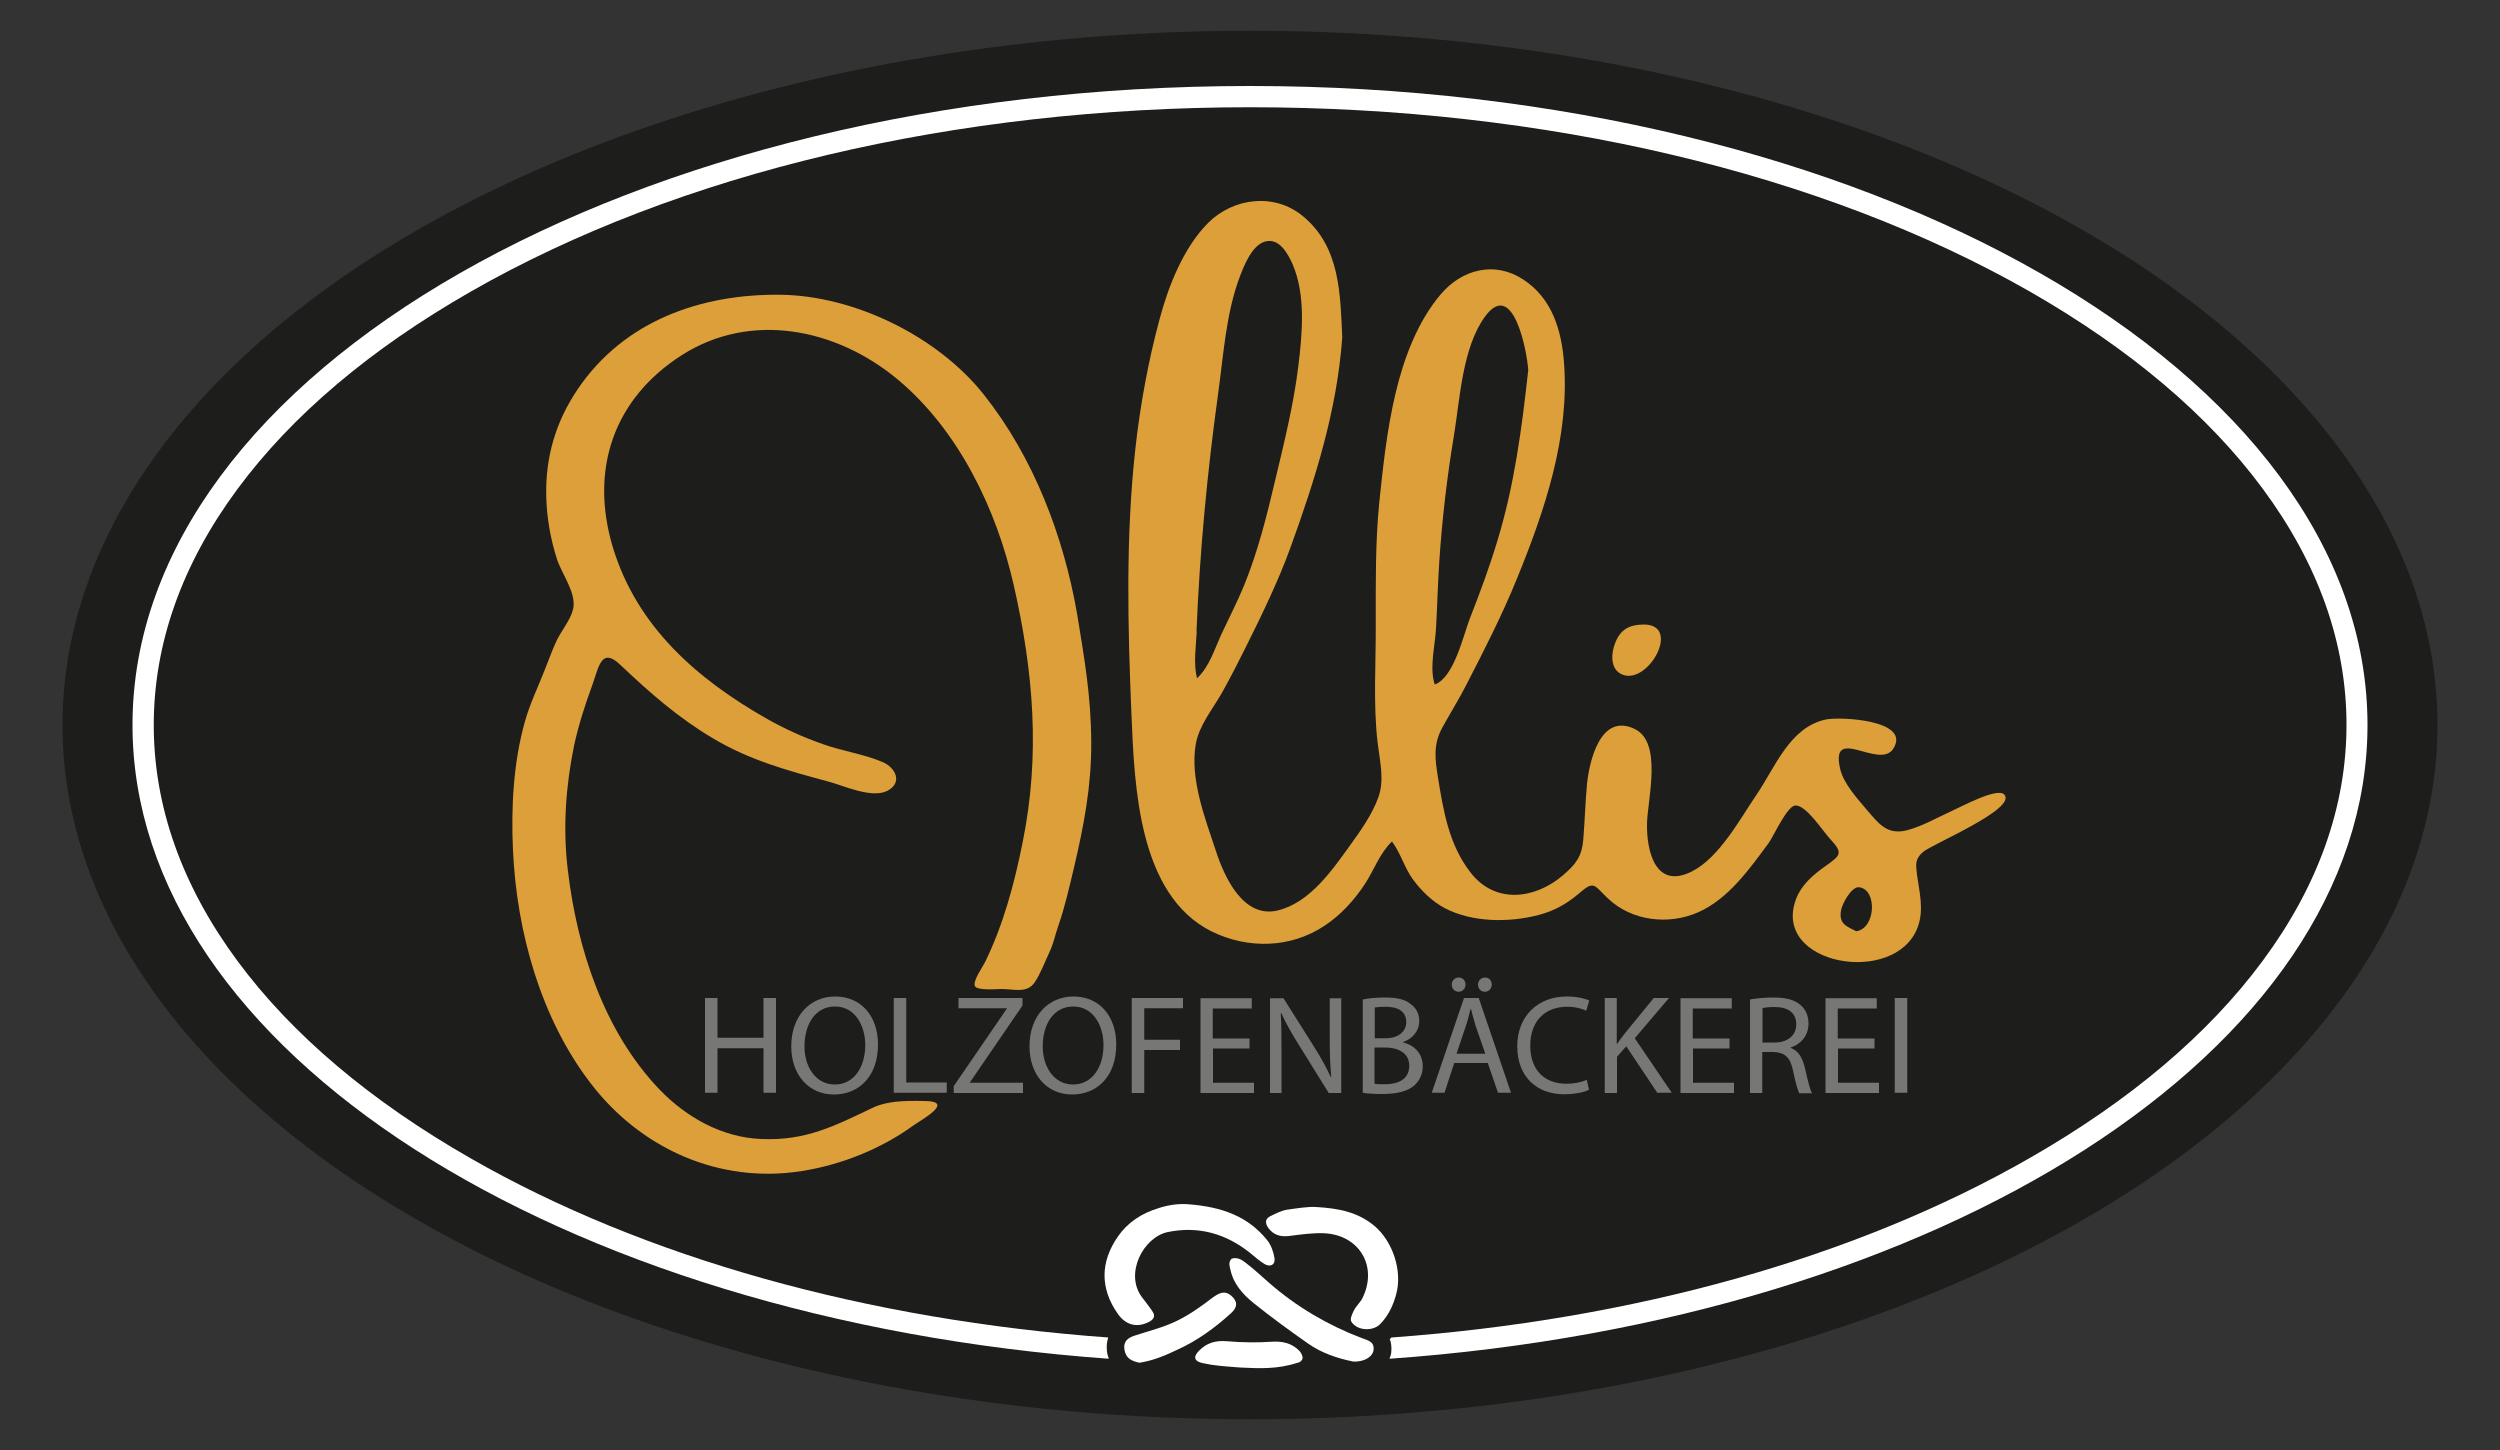
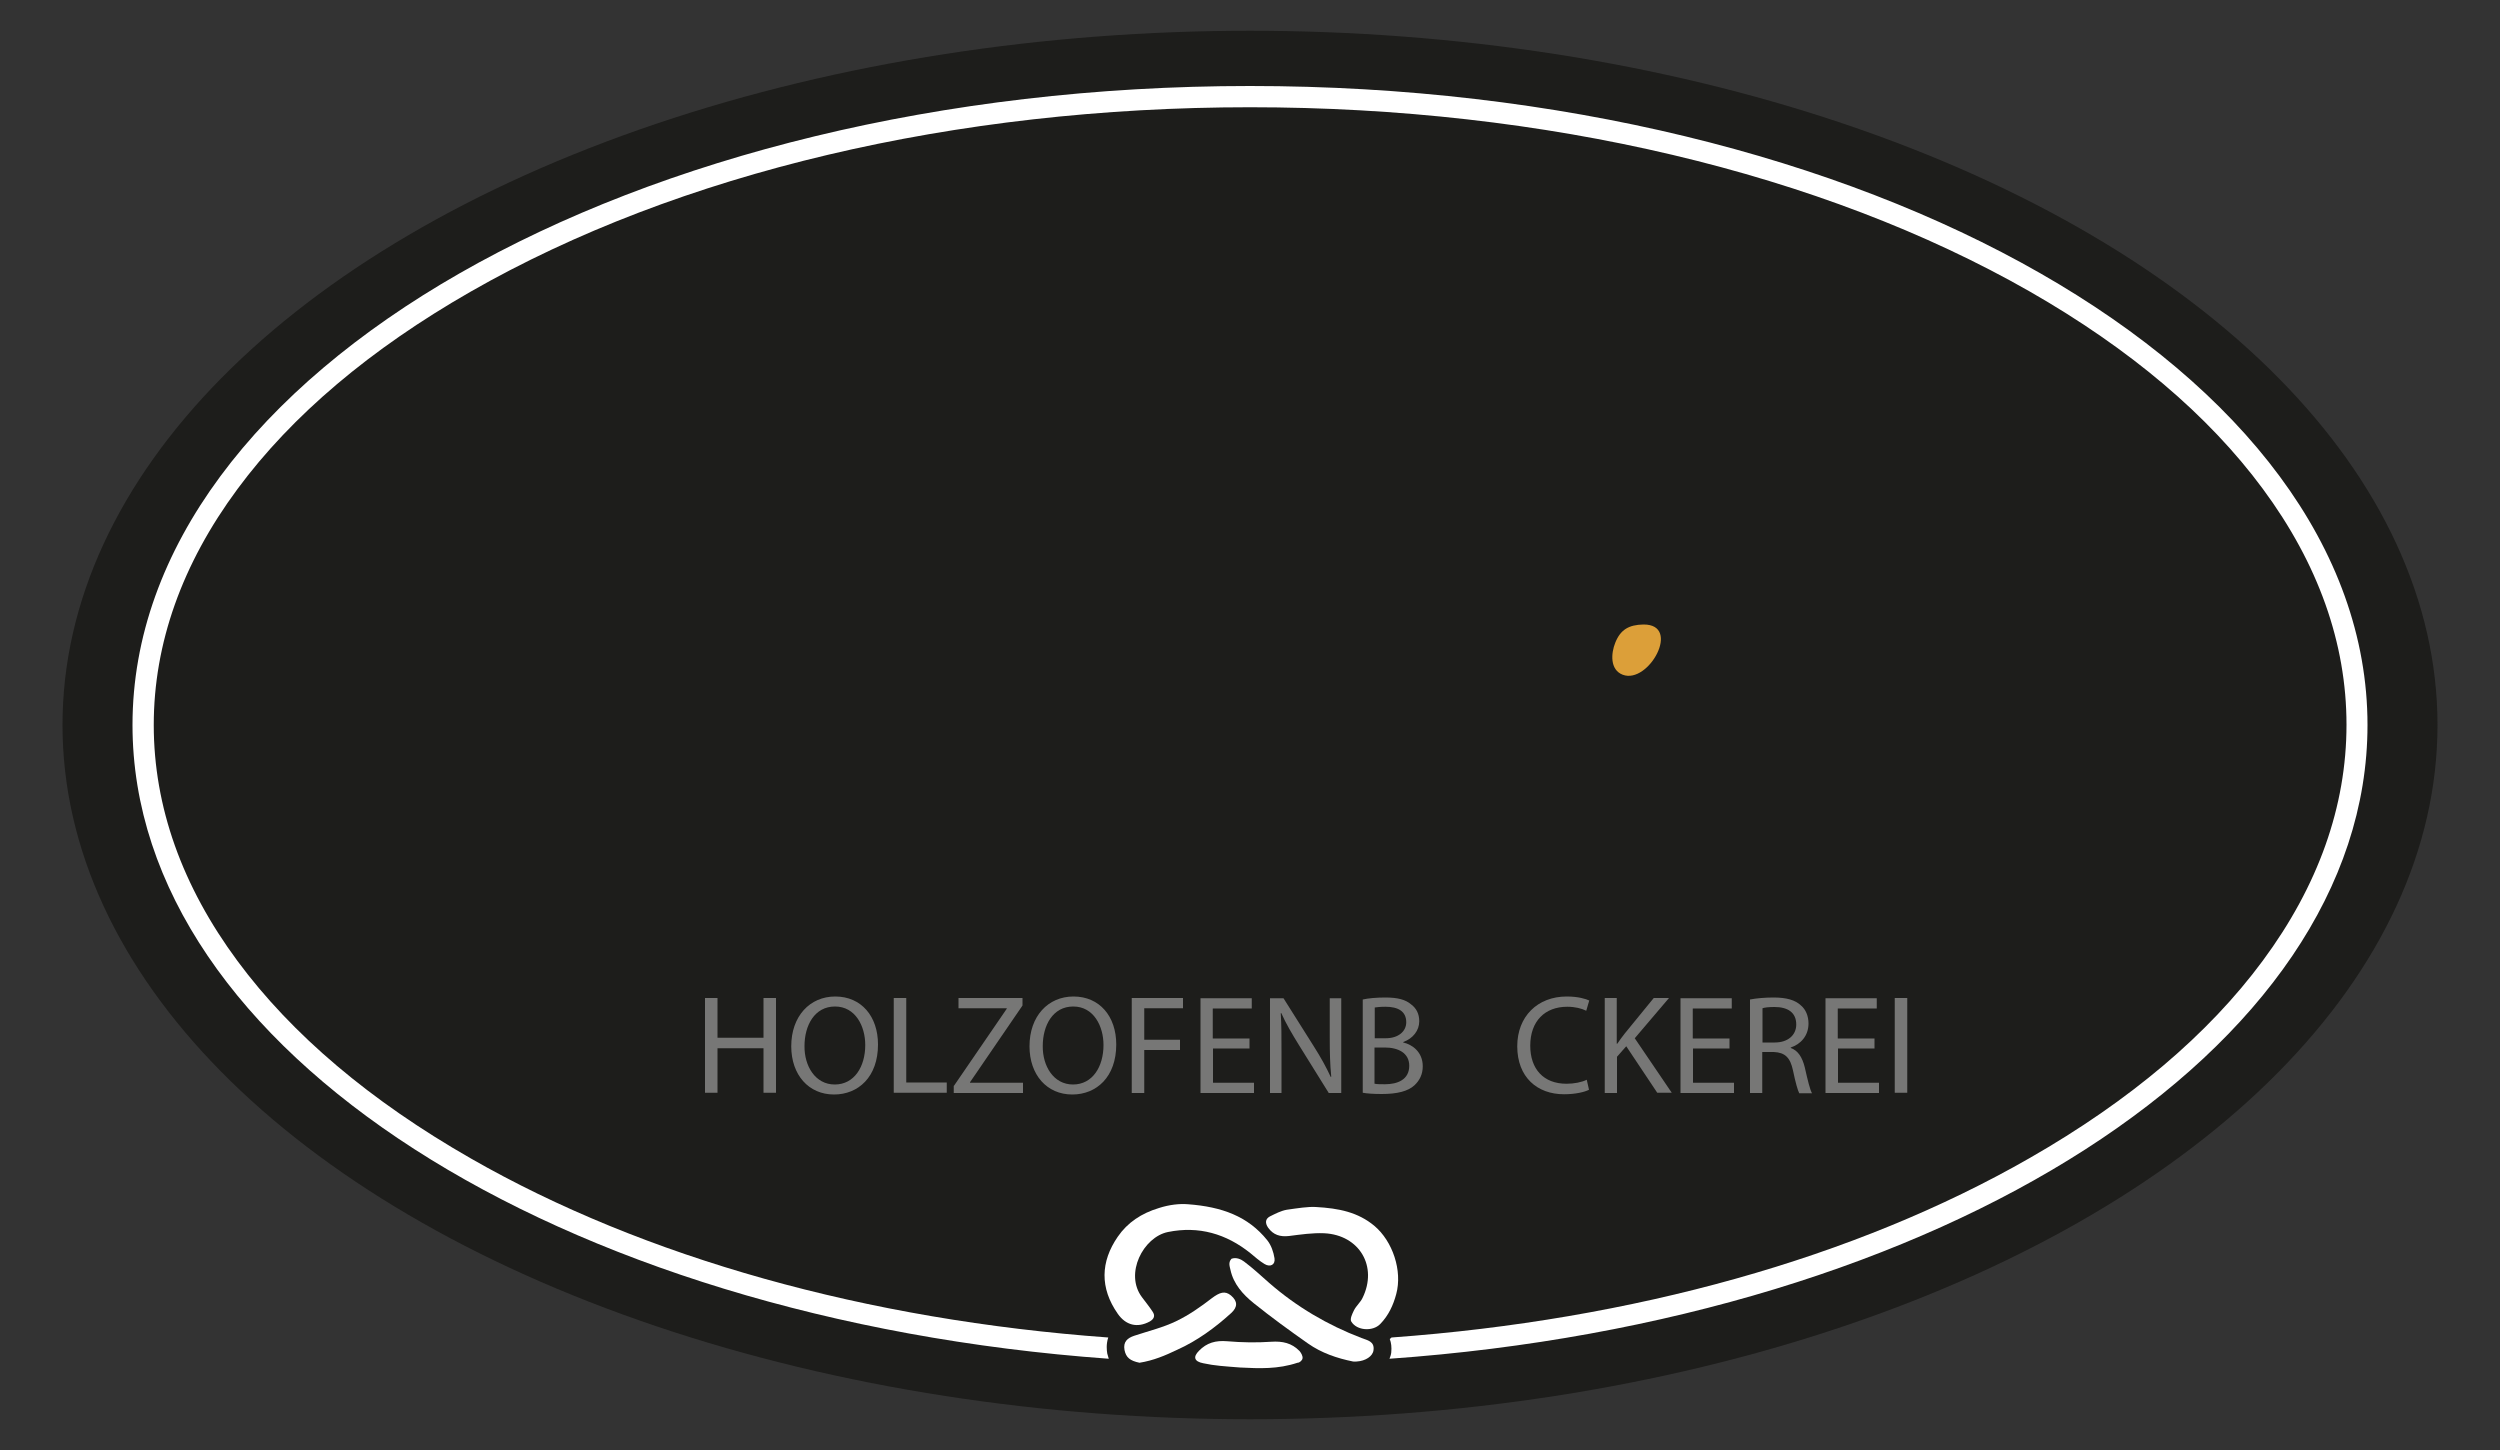
<svg xmlns="http://www.w3.org/2000/svg" version="1.1" id="Ebene_1" x="0px" y="0px" viewBox="0 0 1000 580" style="enable-background:new 0 0 1000 580;" xml:space="preserve">
  <rect x="0" y="0" width="1000" height="580" fill="#333333" stroke="none" />
  <style type="text/css"> .st0{fill:#1D1D1B;} .st1{fill:#FFFFFF;} .st2{fill:#DC9F39;} .st3{fill:#777776;} </style>
  <g>
    <g>
      <ellipse class="st0" cx="500" cy="290" rx="475" ry="277.7" />
    </g>
    <path class="st1" d="M500,34.4C253.1,34.4,53,148.9,53,290c0,130.2,170.3,237.6,390.5,253.5c-0.2-0.7-0.4-1.4-0.6-2.1 c-0.2-1.2-0.5-3.7,0.4-6.4c-96.4-7-185.5-31.8-255.1-71.7c-40-22.9-71.4-49.4-93.2-78.9c-22.2-30-33.5-61.8-33.5-94.4 s11.3-64.4,33.5-94.4c21.8-29.5,53.2-56,93.2-78.9C271.3,69.1,382.1,42.9,500,42.9s228.7,26.2,311.9,73.7 c40,22.9,71.4,49.4,93.2,78.9c22.2,30,33.5,61.8,33.5,94.4s-11.3,64.4-33.5,94.4c-21.8,29.5-53.2,56-93.2,78.9 C742.2,503.2,653.1,528,556.6,535c-0.2,0.2-0.4,0.4-0.7,0.6c0.6,1.5,0.8,3.3,0.6,5.4c-0.1,0.9-0.4,1.7-0.7,2.5 C776.4,527.9,947,420.3,947,290C947,148.9,746.9,34.4,500,34.4z" />
    <g>
-       <path class="st2" d="M536.9,135c-2.1,29.2-10.8,56.6-20.7,84c-4.9,13.5-11.3,26.6-17.7,39.5c-3.1,6.2-6.2,12.3-9.6,18.4 c-3.7,6.6-9.3,13.2-10.6,20.8c-2.4,13.9,3.8,29.8,8.1,42.8c3.4,10.4,10.9,26.9,24.6,23.7c13-3.1,21.9-16.2,29.2-26.3 c4.1-5.7,8.5-11.9,11-18.6c2.7-7.1,0.8-14.4-0.1-21.8c-1.9-15.6-0.7-32.2-0.8-48c0-16.1-0.2-32.3,1.4-48.4 c2.8-26.9,6.3-61.7,24.6-83.4c8.5-10,21.6-13.4,33-5.9c11.5,7.5,15.3,20.2,16.3,33.2c2.3,29.9-7.8,59.5-19,86.9 c-5.8,14.2-12.9,28.1-19.9,41.7c-3,5.9-6.5,11.5-9.7,17.3c-3.8,6.9-3,12.6-1.8,20.2c2.2,13.5,4.4,26.9,13.1,38 c9.8,12.6,25.7,10.6,36.9,1c5.1-4.4,7.5-7.4,8.1-14.1c0.6-7.4,0.8-14.9,1.5-22.4c0.9-8.9,5.3-28.7,19.1-22 c11.2,5.4,5.1,28.2,4.9,37.9c-0.2,11.2,3.5,26.5,18.1,19c10.9-5.6,19.1-20.9,25.7-30.6c7.6-11.2,13.3-27,27.7-30.1 c5.5-1.2,34.4,0.1,27,11.7c-5.5,8.6-25.5-10-21.2,8.2c1.4,5.8,6.8,11.7,10.6,16.2c4.9,5.7,8.2,10.2,16.1,8.2 c6.4-1.7,12.1-5.1,18.1-7.8c3-1.3,18-9.5,20.8-6.5c5.3,5.7-29,19.9-32.5,23c-3.2,2.8-2.9,4.8-2.4,9.1c1,7.3,2.9,14.1,0.2,21.2 c-9.1,23.6-58.8,14.9-48.5-11.7c2.2-5.6,6.8-9.5,11.6-12.9c6.3-4.5,7.3-5.2,1.7-11.2c-2.6-2.8-9.4-13.4-13.7-13.1 c-3.3,0.2-8.7,12.4-10.7,15.1c-7.6,10.3-16.1,22.3-28.1,27.6c-11.8,5.2-26.5,3.6-36.1-5.5c-5.9-5.6-5.4-7.4-12-1.7 c-4.7,4-9.9,6.8-15.8,8.3c-11.8,3.1-26.6,3-37.6-2.8c-5-2.7-9.2-6.8-12.6-11.4c-3.5-4.8-4.9-10.5-8.4-15.2 c-4.9,4.6-7.2,11.5-10.9,17.1c-4.3,6.5-9.6,12.3-16.1,16.6c-13.5,9-30.6,9.4-45.1,2.3c-29.4-14.6-30.9-58.3-32.1-86.3 c-1.5-35.6-2.4-71.7,1.6-107.3c1.9-17.1,5.2-35,9.7-51.6c3.5-13.1,9.6-28.5,19.4-38.3c10.1-10,26.5-12.1,37.9-2.6 C536.1,98.8,536.1,117.6,536.9,135z M478.6,252.5c0,0,0.1,0,0.1,0c-0.3,6.2-1.4,12.7,0.1,18.8c4.9-4.5,7-11.6,9.7-17.5 c3-6.4,6.3-12.8,9-19.3c5.5-13.4,9.2-28,12.5-42.1c3.6-15.1,7.4-30.3,9.3-45.7c1.6-13,3.1-28.7-2.3-41.1c-1.9-4.2-5.3-10.5-10.9-9 c-5.4,1.5-8.5,9.7-10.3,14.4c-5.4,14.5-6.4,30.9-8.5,46.1C482.9,189,479.9,220.4,478.6,252.5z M611.3,148 c-0.5-7.5-6-36.6-17.2-21.5c-9.1,12.3-10.1,32.8-12.5,47.6c-2.8,16.7-4.8,33.9-5.9,50.8c-0.6,8.9-0.8,17.8-1.3,26.6 c-0.4,6.8-2.7,15.8-0.5,22.3c7.6-2.7,11.3-19.2,14-26.3c4-10.2,7.8-20.4,11-31C605.8,193.9,608.7,171.5,611.3,148z M742.5,372.5 c7.8-1.1,8.5-16.6,1.2-17.6c-3.2-0.4-6.9,6.8-7.3,9.3C735.5,369.5,738.5,370.5,742.5,372.5z" />
-       <path class="st2" d="M436.5,297c0.1,17.4-3,33.4-6.8,49.6c-1.9,7.9-3.7,16.1-6.4,23.8c-1.3,3.7-1.8,6.7-3.4,10.2 c-1.7,3.6-3.8,9.1-6,12.3c-3.1,4.6-8.3,2.7-13.3,2.7c-1.7,0-9.6,0.7-10.6-1.1c-1.1-1.9,3.1-7.8,4-9.6c7.4-15.2,11.7-31.3,15-47.7 c7.2-35.2,4.4-68.4-3.5-103.1c-6.9-30.5-22.1-62-46.4-82.3c-24.5-20.4-58.6-27.4-86.3-9.8c-27.3,17.4-37,45.7-27.7,76.8 c9.6,31.8,33.6,52.8,61.8,68.8c7.1,4,14.4,7.3,22.1,10c7.7,2.8,16.5,4,24,7.2c5.2,2.2,8.2,8.2,2,11.5c-6.4,3.3-17.8-2.2-24.1-3.8 c-16-4.3-31.2-8.5-45.6-17.1c-13.9-8.2-25.4-18.3-37.1-29.4c-7.6-7.3-8.6,0.5-11.2,7.8c-2.9,7.9-5.5,15.9-7.3,24.1 c-3.4,16.4-4.6,33.3-2.6,49.9c3.7,31.5,14.4,64.7,36.7,88c10.7,11.1,25,19.2,40.7,19.8c17.8,0.8,29.5-5.3,44.6-12.5 c5.4-2.6,12.3-2.9,20.5-2.7c12.8,0-0.9,7.4-4.4,9.9c-12.9,9.3-28.6,15.6-44.4,18.1c-33.1,5.3-64.7-9-84.7-35.3 c-19.9-26-29.4-60.5-30.9-92.8c-0.8-17,0.1-35.3,4.8-51.8c2-7.1,5.3-13.9,8-20.8c1.5-3.7,2.8-7.5,4.5-11.1 c1.9-4.2,5.6-8.4,6.7-12.8c1.6-6.4-4.5-14.2-6.4-20.1c-2.6-8.1-4.1-16.6-4.3-25c-0.4-15.9,3.8-30.1,12.7-43.2 c18.5-27.2,49.2-38,81.1-37.6c29.5,0.4,62.7,16.6,81.2,39.9c20,25.2,32,56.8,37.4,88.1C433.6,262.7,436.4,277.7,436.5,297z" />
      <path class="st2" d="M657.4,249.8c15.3-0.1,2.1,24-8.3,20.1c-5.2-2-4.7-8.6-3-12.8C648.2,251.8,651.6,249.9,657.4,249.8z" />
    </g>
    <g>
      <path class="st3" d="M287,399.2v15.9h18.4v-15.9h5v37.9h-5v-17.8H287v17.8h-5v-37.9H287z" />
      <path class="st3" d="M333.6,437.8c-10.1,0-17.1-7.8-17.1-19.3c0-12,7.4-19.9,17.6-19.9c10.4,0,17.1,7.9,17.1,19.2 C351.2,430.8,343.3,437.8,333.6,437.8L333.6,437.8z M333.9,433.8c7.8,0,12.2-7.1,12.2-15.8c0-7.5-3.9-15.4-12.1-15.4 c-8.2,0-12.2,7.6-12.2,15.8C321.7,426.4,326.1,433.8,333.9,433.8L333.9,433.8z" />
-       <path class="st3" d="M357.5,399.2h5v33.8h16.2v4.1h-21.2V399.2z" />
+       <path class="st3" d="M357.5,399.2h5v33.8h16.2v4.1h-21.2V399.2" />
      <path class="st3" d="M381.6,434.3l21.1-30.8v-0.2h-19.3v-4.1H409v3L388,432.9v0.2h21.2v4.1h-27.7V434.3z" />
      <path class="st3" d="M428.9,437.8c-10.1,0-17.1-7.8-17.1-19.3c0-12,7.4-19.9,17.6-19.9c10.4,0,17.1,7.9,17.1,19.2 C446.5,430.8,438.6,437.8,428.9,437.8L428.9,437.8z M429.2,433.8c7.8,0,12.2-7.1,12.2-15.8c0-7.5-3.9-15.4-12.1-15.4 c-8.2,0-12.2,7.6-12.2,15.8C417,426.4,421.4,433.8,429.2,433.8L429.2,433.8z" />
      <path class="st3" d="M452.8,399.2h20.4v4.1h-15.5v12.6h14.3v4.1h-14.3v17.2h-5V399.2z" />
      <path class="st3" d="M499.9,419.4h-14.7v13.7h16.4v4.1h-21.4v-37.9h20.5v4.1h-15.6v12h14.7V419.4z" />
      <path class="st3" d="M508,437.2v-37.9h5.4l12.1,19.2c2.8,4.4,5,8.4,6.8,12.3l0.2-0.1c-0.5-5.1-0.6-9.7-0.6-15.5v-15.9h4.6v37.9h-5 l-12-19.3c-2.6-4.2-5.2-8.6-7-12.7l-0.2,0.1c0.3,4.8,0.3,9.3,0.3,15.7v16.2H508z" />
      <path class="st3" d="M545.1,399.8c2.1-0.5,5.6-0.8,9-0.8c4.9,0,8.1,0.8,10.4,2.8c2,1.5,3.2,3.7,3.2,6.7c0,3.7-2.5,6.9-6.4,8.3v0.2 c3.6,0.8,7.8,3.8,7.8,9.5c0,3.3-1.3,5.7-3.3,7.6c-2.6,2.4-6.9,3.5-13.1,3.5c-3.4,0-6-0.2-7.6-0.5V399.8z M549.9,415.3h4.4 c5.1,0,8.2-2.8,8.2-6.4c0-4.4-3.3-6.2-8.3-6.2c-2.3,0-3.5,0.2-4.3,0.3V415.3z M549.9,433.5c1,0.2,2.4,0.2,4.1,0.2 c5.1,0,9.7-1.9,9.7-7.4c0-5.1-4.4-7.3-9.8-7.3h-4.1V433.5z" />
-       <path class="st3" d="M581.7,425.2l-3.9,11.9h-5.1l12.9-37.9h5.9l12.9,37.9h-5.2l-4.1-11.9H581.7z M583.4,396.7 c-1.6,0-2.7-1.3-2.7-2.9c0-1.5,1.2-2.8,2.8-2.8c1.6,0,2.7,1.2,2.7,2.8C586.2,395.4,585.1,396.7,583.4,396.7L583.4,396.7z M594.1,421.4l-3.8-10.9c-0.8-2.5-1.3-4.7-1.9-6.9h-0.2c-0.5,2.2-1.1,4.6-1.9,6.9l-3.7,11H594.1z M593.9,396.7 c-1.6,0-2.7-1.3-2.7-2.9c0-1.5,1.2-2.8,2.8-2.8c1.6,0,2.7,1.2,2.7,2.8C596.7,395.4,595.6,396.7,593.9,396.7L593.9,396.7z" />
      <path class="st3" d="M635.6,435.9c-1.7,0.9-5.4,1.8-10,1.8c-10.7,0-18.7-6.8-18.7-19.2c0-11.9,8.1-19.9,19.8-19.9 c4.7,0,7.7,1,9,1.6l-1.2,4.1c-1.8-0.9-4.4-1.6-7.6-1.6c-8.9,0-14.8,5.7-14.8,15.6c0,9.3,5.3,15.2,14.5,15.2c3,0,6.1-0.6,8.1-1.6 L635.6,435.9z" />
      <path class="st3" d="M641.8,399.2h4.9v18.3h0.2c1-1.5,2-2.8,3-4.1l11.6-14.2h6.1l-13.7,16.1l14.8,21.8h-5.8l-12.4-18.6l-3.7,4.2 v14.5h-4.9V399.2z" />
      <path class="st3" d="M691.9,419.4h-14.7v13.7h16.4v4.1h-21.4v-37.9h20.5v4.1h-15.6v12h14.7V419.4z" />
      <path class="st3" d="M700,399.8c2.5-0.5,6.1-0.8,9.4-0.8c5.2,0,8.7,1,11,3.2c1.9,1.6,3,4.2,3,7.2c0,5-3.2,8.3-7.1,9.6v0.2 c2.9,1,4.6,3.7,5.6,7.7c1.2,5.3,2.1,9,2.9,10.4h-5.1c-0.6-1.1-1.5-4.3-2.5-9.1c-1.1-5.2-3.2-7.2-7.7-7.4h-4.6v16.4H700V399.8z M704.9,417h5c5.2,0,8.6-2.9,8.6-7.2c0-4.9-3.5-7-8.7-7c-2.4,0-4,0.2-4.8,0.5V417z" />
      <path class="st3" d="M749.9,419.4h-14.7v13.7h16.4v4.1h-21.4v-37.9h20.5v4.1h-15.6v12h14.7V419.4z" />
      <path class="st3" d="M762.9,399.2v37.9h-5v-37.9H762.9z" />
    </g>
    <g>
      <path class="st1" d="M475.2,481.7c13.5,1,24,4.8,31.7,14.4c1.6,2,2.5,4.7,2.9,7.2c0.4,2.6-1.7,3.7-4,2.3c-2-1.2-3.8-2.8-5.6-4.3 c-9.7-7.8-20.7-11-33-8.5c-9.9,2-17.5,16.7-10.4,26.1c1.4,1.9,2.9,3.7,4.2,5.7c1.2,1.7,0.6,3-1.1,4c-5,2.7-9.6,1.5-12.8-3.1 c-7.2-10.3-6.9-20.8,0-30.8c3.9-5.7,9.5-9.4,16.5-11.5C467.6,481.9,471.8,481.4,475.2,481.7z" />
      <path class="st1" d="M526.3,482.8c9.3,0.5,16.9,2.1,23.4,7.5c7.4,6.2,11.3,18,8.8,27.3c-1.2,4.5-3.1,8.6-6.4,12 c-3,3.1-9.4,2.7-11.6-1c-0.6-1,0.4-3.1,1.1-4.5c0.9-1.8,2.6-3.2,3.4-4.9c6.2-12.6-1.2-25.2-15.3-25.9c-4.7-0.2-9.4,0.5-14.1,1.1 c-3.5,0.4-6.3-0.4-8.4-3.4c-1.2-1.8-1.1-3.4,0.7-4.4c2.2-1.1,4.5-2.3,6.8-2.7C518.9,483.3,523.3,482.6,526.3,482.8z" />
      <path class="st1" d="M541.2,544.6c-6.4-1.3-12.6-3.4-18-7.2c-7.4-5.2-14.7-10.5-21.8-16.2c-4.2-3.4-8-7.6-9.2-13.2 c-0.3-1.4-1-3,0.4-4.5c1.9-0.7,3.8,0.2,5,1.1c3.5,2.6,6.7,5.6,10,8.5c11,9.6,23.4,16.9,37,22.1c2.3,0.9,5.3,1.3,4.8,4.9 c-0.3,2.4-3.2,4.3-6.7,4.5C542.3,544.7,541.7,544.6,541.2,544.6z" />
      <path class="st1" d="M455.8,545.1c-3.8-0.8-5.4-2.1-6-5.1c-0.6-3.3,1.2-4.8,3.9-5.7c5.7-1.9,11.6-3.3,16.9-5.9 c5-2.4,9.7-5.7,14.1-9.1c3.2-2.4,5.3-3.1,7.7-1.1c2.7,2.3,2.7,4.6,0.1,7c-6.5,5.9-13.6,11.1-21.6,14.7 C466.1,542.2,461.4,544.2,455.8,545.1z" />
      <path class="st1" d="M496,547c-6.3-0.5-10.1-0.7-14.7-1.7c-3.6-0.7-4.2-2.5-1.7-5c3.1-3.2,6.7-4.2,11.3-3.8 c5.8,0.5,11.8,0.6,17.6,0.2c4.5-0.3,8.2,0.5,11.3,3.7c0.7,0.8,1.4,2.1,1.2,3c-0.1,0.7-1.1,1.7-2,1.7 C511.2,547.7,503.8,547.4,496,547z" />
    </g>
  </g>
</svg>